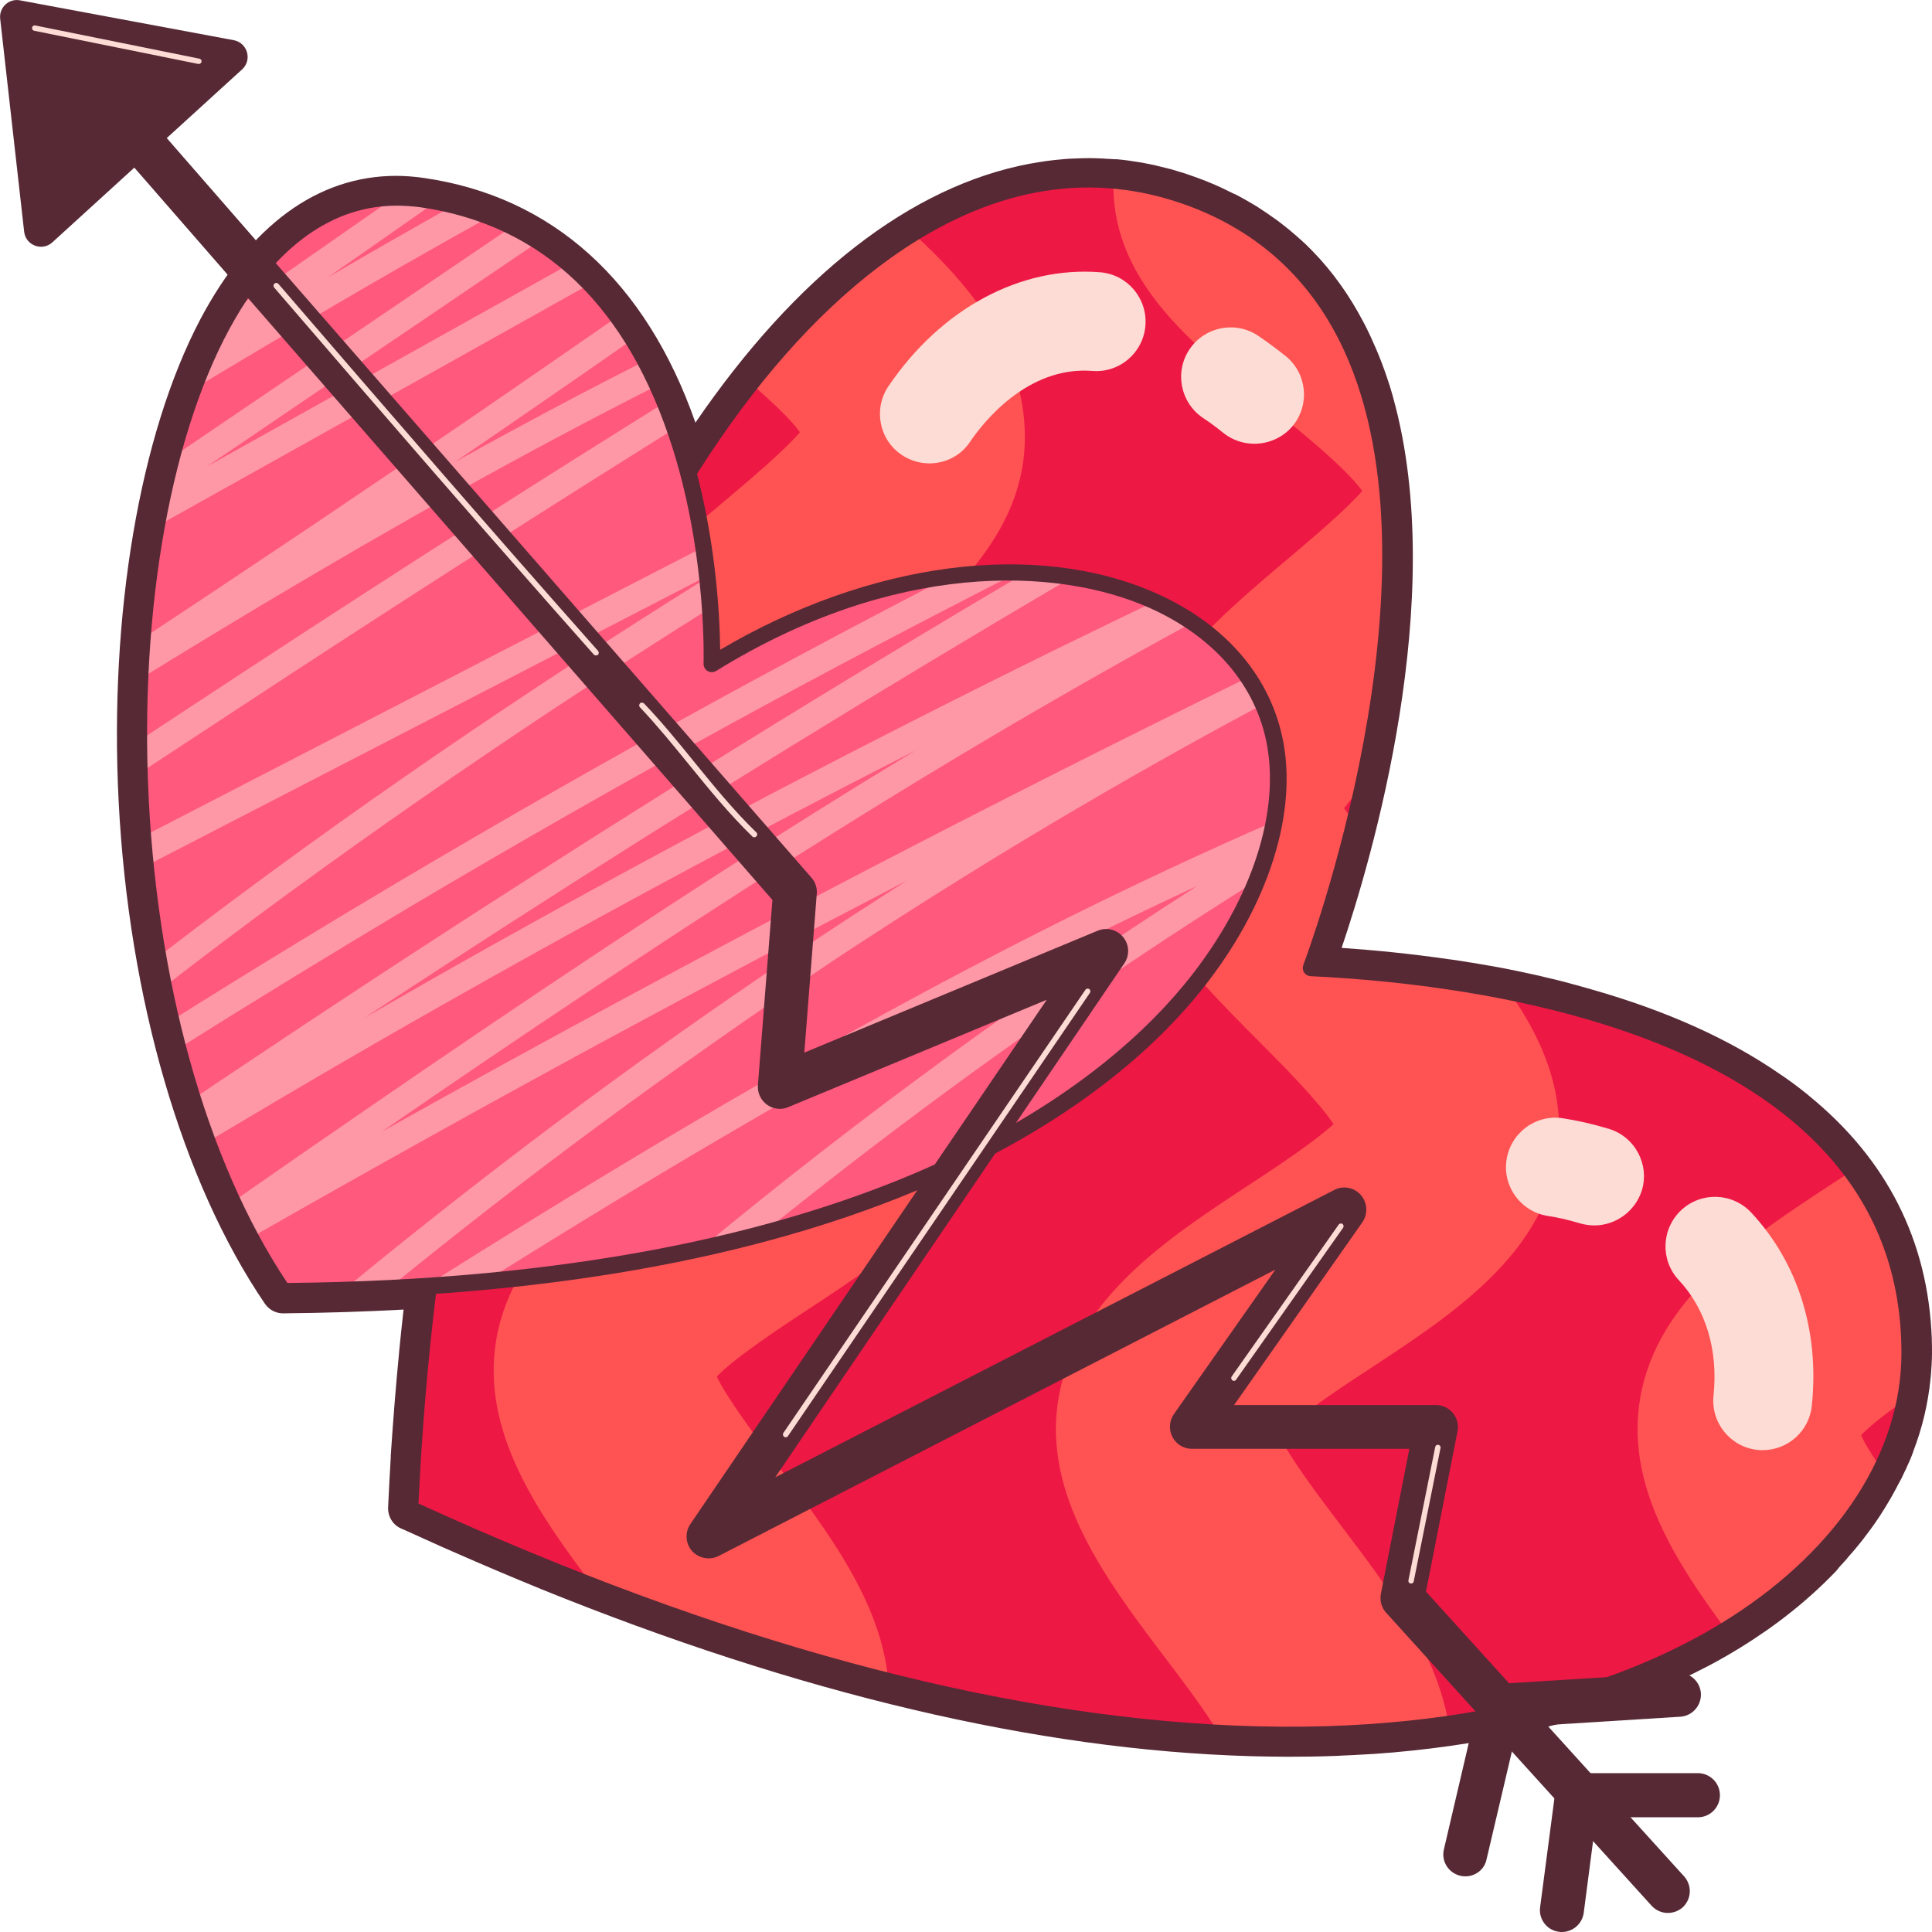
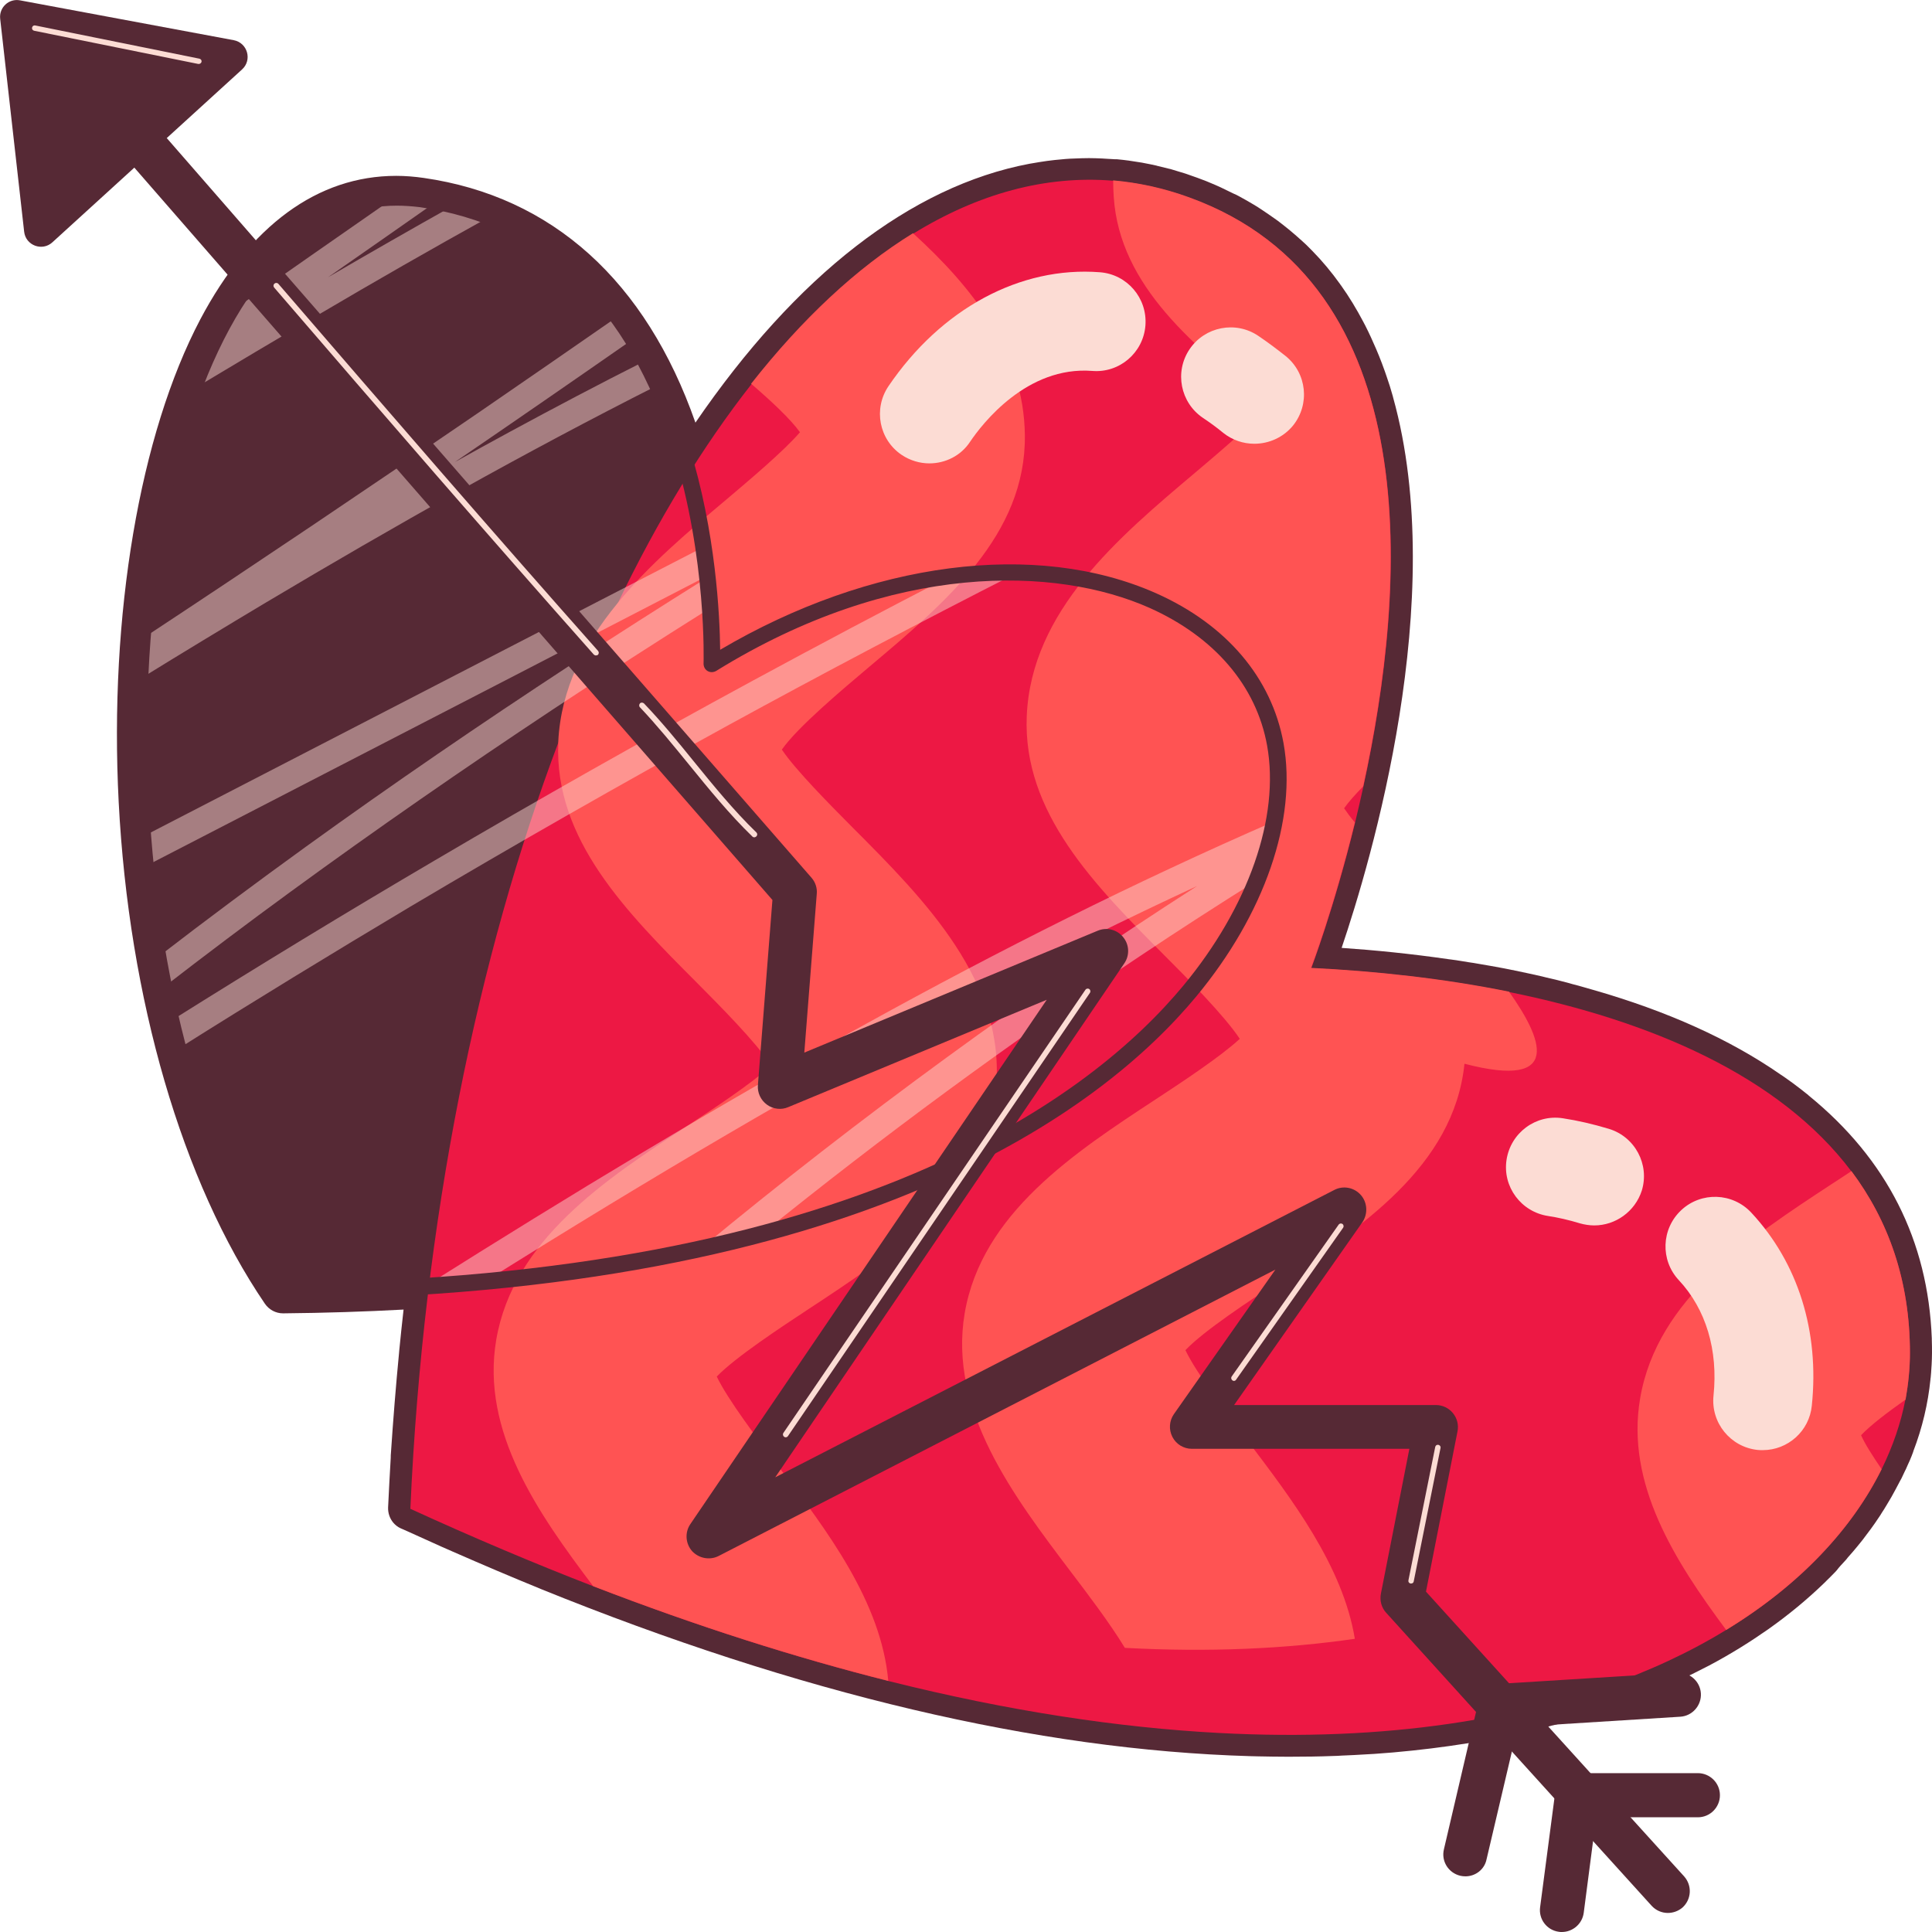
<svg xmlns="http://www.w3.org/2000/svg" version="1.1" id="Слой_1" x="0px" y="0px" viewBox="0 0 1024 1024" style="enable-background:new 0 0 1024 1024;" xml:space="preserve">
  <style type="text/css">
	.st0{fill:#562935;}
	.st1{fill:#ED1844;}
	.st2{fill:#FF5353;}
	.st3{fill:#FF597D;}
	.st4{opacity:0.48;}
	.st5{fill:#FCDCD4;}
</style>
  <g>
    <path class="st0" d="M977.7,827.5c0.6-0.6,1.1-1.2,1.6-1.9c0.9-1.1,1.9-2.1,2.8-3.2c0.7-0.8,1.4-1.7,2.1-2.5   c0.7-0.9,1.5-1.8,2.2-2.7c0.7-0.9,1.4-1.7,2-2.6c1.1-1.5,2.2-2.9,3.3-4.4c0.7-0.9,1.3-1.9,2-2.8c0.7-1,1.4-2,2.1-3.1   c0.6-0.8,1.1-1.7,1.6-2.5c0.8-1.2,1.5-2.3,2.2-3.5c0.4-0.7,0.8-1.3,1.2-2c1.1-1.8,2.2-3.7,3.2-5.6c0.2-0.4,0.4-0.7,0.6-1.1   c0.9-1.7,1.8-3.4,2.7-5.1c0.1-0.2,0.2-0.4,0.3-0.5c0.1-0.2,0.2-0.4,0.3-0.6c0.6-1.2,1.1-2.4,1.7-3.6c0.2-0.4,0.4-0.8,0.6-1.2   c0.6-1.3,1.1-2.6,1.7-3.8c0.1-0.3,0.3-0.6,0.4-0.9c0.6-1.4,1.2-2.9,1.7-4.3c0-0.1,0.1-0.2,0.1-0.4c4.8-12.5,7.8-25.3,9.1-38.2   c0-0.3,0-0.5,0.1-0.8c0.2-1.8,0.3-3.6,0.4-5.4c0-0.5,0.1-0.9,0.1-1.4c0.1-2.1,0.2-4.1,0.2-6.2c0-2.4,0-4.8-0.1-7.2   c0-0.2,0-0.4,0-0.6c-2-51.9-23.8-95-65.2-128.7c-0.1-0.1-0.2-0.2-0.3-0.3c-2.6-2.1-5.3-4.2-8-6.2c-1.3-0.9-2.6-1.9-3.9-2.8   c-0.9-0.6-1.8-1.3-2.8-1.9c-26.8-18.6-60-33.6-99.5-44.9c-2.9-0.8-5.9-1.7-8.8-2.5c-1.2-0.3-2.5-0.6-3.7-1c-4-1.1-8.1-2.1-12.1-3   c-0.8-0.2-1.6-0.4-2.4-0.6c-4.8-1.1-9.5-2.1-14.3-3.1c-0.3-0.1-0.5-0.1-0.8-0.2c-0.2,0-0.5-0.1-0.7-0.1c-3-0.6-5.9-1.2-8.8-1.7   c-0.9-0.2-1.8-0.3-2.8-0.5c-2.9-0.5-5.8-1-8.7-1.5c-0.9-0.1-1.8-0.3-2.7-0.4c-3-0.5-6-1-9-1.4c-0.5-0.1-1.1-0.1-1.6-0.2   c-20-2.9-39.2-4.8-56.7-6c15.5-45.7,57-185.1,27.3-291.7c-0.1-0.3-0.1-0.5-0.2-0.8c-1-3.6-2.1-7.1-3.3-10.5   c-0.3-0.9-0.6-1.7-0.9-2.6c-1-2.8-2-5.5-3.1-8.2c-0.5-1.2-1-2.4-1.5-3.6c-0.8-1.8-1.6-3.6-2.4-5.4c-0.1-0.3-0.3-0.6-0.4-0.9   c-0.9-2-1.9-4-2.9-6c-0.4-0.7-0.7-1.4-1.1-2.1c-3.6-6.8-7.5-13.3-11.8-19.3c-0.2-0.2-0.3-0.4-0.5-0.7c-4.5-6.3-9.5-12.3-14.8-17.7   c-0.1-0.1-0.3-0.3-0.4-0.4c-1.7-1.8-3.5-3.5-5.4-5.2c-0.2-0.2-0.5-0.4-0.7-0.6c-3.3-3-6.7-5.8-10.2-8.5c-0.6-0.4-1.1-0.9-1.7-1.3   c-1.5-1.1-3.1-2.2-4.7-3.3c-1.2-0.8-2.5-1.7-3.7-2.5c-1.4-0.9-2.7-1.8-4.1-2.6c-2.6-1.6-5.2-3-7.9-4.5c-0.9-0.5-1.9-1-2.9-1.4   c-2.2-1.1-4.5-2.2-6.8-3.3c-1-0.4-1.9-0.9-2.9-1.3c-3.2-1.4-6.4-2.7-9.8-3.9c-0.1,0-0.2-0.1-0.3-0.1c-1.7-0.6-3.4-1.2-5.1-1.8   c-0.3-0.1-0.6-0.2-0.9-0.3c-0.7-0.2-1.3-0.4-2-0.6c-1.5-0.5-3.1-0.9-4.6-1.4c-0.6-0.2-1.3-0.4-1.9-0.5c-2-0.5-4.1-1-6.1-1.5   c-0.1,0-0.2,0-0.3-0.1c-2.3-0.5-4.5-1-6.8-1.4c-0.3-0.1-0.7-0.1-1-0.2c-1.9-0.3-3.9-0.6-5.8-0.9c-0.4-0.1-0.8-0.1-1.3-0.2   c-2.1-0.3-4.2-0.5-6.2-0.7c-0.2,0-0.3,0-0.5,0c-0.2,0-0.3,0-0.5,0c-1.7-0.1-3.5-0.2-5.2-0.3c-0.5,0-1-0.1-1.5-0.1   c-2.4-0.1-4.7-0.2-7.1-0.2c0,0,0,0,0,0c0,0,0,0,0,0c0,0,0,0,0,0c-2.5,0-5,0.1-7.5,0.2c-0.9,0-1.7,0.1-2.6,0.1   c-1.6,0.1-3.2,0.2-4.9,0.4c-1.1,0.1-2.1,0.2-3.2,0.3c-1.4,0.2-2.7,0.3-4.1,0.5c-2.7,0.4-5.4,0.8-8.1,1.3c-0.4,0.1-0.8,0.1-1.2,0.2   c-62.8,11.9-123.6,59.2-177,137.2c-26.3-75.1-75.9-119.9-144-129.7c-4.9-0.7-9.8-1.1-14.6-1.1c-41.6,0-77.5,26.3-103.8,76   C74.1,230.1,57.8,325.8,62.9,425c5.4,104.6,33.6,201.5,77.5,266c2.2,3.2,5.8,5.1,9.6,5.1c0,0,0.1,0,0.1,0c22.2-0.2,43.4-0.9,63.8-2   c-0.8,7.2-1.6,14.5-2.3,21.8c0,0.4-0.1,0.8-0.1,1.2c-1.7,17.6-3.1,35.2-4.3,53.1c-0.1,0.8-0.1,1.6-0.1,2.4   c-0.5,8.8-1,17.6-1.4,26.4c-0.1,3,0.9,5.8,2.7,8c1.1,1.3,2.5,2.4,4.1,3.1c1.1,0.5,2.1,0.9,3.2,1.4c6.2,2.8,12.4,5.6,18.6,8.4   c1.9,0.8,3.8,1.7,5.7,2.5c15.5,6.8,31,13.4,46.2,19.6c0.1,0,0.1,0,0.2,0.1c137.2,55.6,263.3,85.4,376.2,88.7c1.4,0,2.7,0.1,4.1,0.1   c5.2,0.1,10.3,0.2,15.4,0.2c0.5,0,1.1,0,1.6,0c0,0,0,0,0,0c7.8,0,15.5-0.1,23.2-0.4c1.4,0,2.8-0.1,4.2-0.2c0.8,0,1.5-0.1,2.3-0.1   c1.5-0.1,2.9-0.1,4.4-0.2c2.3-0.1,4.7-0.3,7-0.4c1.2-0.1,2.4-0.1,3.6-0.2c3.1-0.2,6.1-0.5,9.1-0.7c0.4,0,0.8-0.1,1.2-0.1   c27.1-2.4,51.5-6.4,73.4-11.6c0.1,0,0.1,0,0.2,0c3.1-0.7,6.1-1.5,9.1-2.3c0.7-0.2,1.3-0.4,2-0.5c2.4-0.6,4.7-1.3,7-1.9   c1-0.3,2-0.6,3-0.8c2-0.6,3.9-1.2,5.9-1.8c2-0.6,4-1.2,6-1.9c1.7-0.6,3.5-1.1,5.2-1.7c1.8-0.6,3.6-1.2,5.4-1.9   c0.9-0.3,1.9-0.7,2.8-1c1.8-0.6,3.6-1.3,5.4-2c0.8-0.3,1.6-0.6,2.5-0.9c5.5-2.1,11-4.4,16.3-6.7c1.1-0.5,2.3-1,3.4-1.5   c1.2-0.6,2.5-1.1,3.7-1.7c1.8-0.8,3.5-1.7,5.2-2.5c0.6-0.3,1.3-0.6,1.9-0.9c2.6-1.3,5.2-2.6,7.7-3.9c0.3-0.1,0.5-0.3,0.8-0.4   c12.1-6.4,22.5-13,31.5-19.3c10.9-7.7,20.8-15.9,29.8-24.6c0.4-0.4,0.9-0.9,1.3-1.3c1.3-1.3,2.6-2.5,3.8-3.8c0.5-0.5,1-1,1.5-1.6   C974.7,830.7,976.2,829.1,977.7,827.5z" />
    <path class="st1" d="M1012.3,717.1c0,8.2-0.8,16.5-2.4,24.7c-2.4,12.4-6.6,24.7-12.6,36.9c-15.5,31.3-43,61.2-82.4,85.2   c-37.9,23.2-87,41.1-147.1,49.8c-36.5,5.3-77.2,7.2-121.9,4.8c-52.7-2.8-111-11.5-174.9-27.5c-48.8-12.3-101-28.8-156.4-50.2   c-31.3-12.1-63.7-25.8-97.1-41.1c6.8-153.3,35.7-292.9,78.6-406.6c9.7-25.7,20.1-50,31.1-72.9c21.5-44.8,45.5-84,71.1-116.6   c27-34.3,55.9-61.3,85.8-79.8c34.3-21.1,70-31,106-28c13.4,1.1,26.9,4.1,40.3,9c126.8,46,115.3,206.6,92.2,312.2   c-1.5,6.6-2.9,13-4.4,19.1c-11.2,45.7-23.2,77.1-23.2,77.1c34.5,1.6,70.3,5.6,104.9,12.6c74.5,15.1,143.3,44.3,181.5,95.2   C1000.8,646.8,1012.3,678.6,1012.3,717.1z" />
    <path class="st2" d="M414.4,397.3c8.4-12,32.4-32.1,46-43.6c41-34.5,83.4-70.2,82.8-123c-0.5-44.3-28-78.6-59.3-107.1   c-30,18.5-58.8,45.5-85.8,79.8c10.6,9.1,20.8,18.6,25.9,25.7c-8.6,10-26.9,25.4-38.7,35.4c-20.1,16.9-41.5,34.9-58.3,55.6   c-17.3,21.1-29.7,44.9-31.1,72.9c0,0.2,0,0.4,0,0.6c-2.2,51.3,36.1,89.8,73.2,127c11.6,11.7,31.5,31.6,39.7,44.1   c-10.1,9.4-30.9,23.1-44.3,31.9C321.1,625,272,657.2,263,710.2c-8.2,48.5,22.2,91.9,51.4,130.5c55.4,21.4,107.6,37.9,156.4,50.2   c-3.7-41.8-32.4-79.7-58.5-114c-10.3-13.6-26.6-35.1-32.4-47.3c9.8-10.2,34.3-26.3,48.4-35.6c44-28.9,93.9-61.6,99.5-116.2   c5.9-57.2-37.7-100.9-76.2-139.5C440.1,426.7,421.8,408.3,414.4,397.3z" />
-     <path class="st2" d="M799.8,525.6c-34.6-7-70.4-10.9-104.9-12.6c0,0,12-31.4,23.2-77.1c-2.3-2.7-4.2-5.3-5.7-7.5   c2.4-3.4,5.9-7.3,10.1-11.6c23.1-105.6,34.6-266.2-92.2-312.2c-13.4-4.9-26.9-7.8-40.3-9c0,2.8,0.1,5.7,0.3,8.7   c3.1,47.6,43.2,79.7,82,110.7c14.7,11.8,40.5,32.4,49.7,45.2c-8.6,10-26.9,25.4-38.7,35.4c-40.8,34.4-87,73.3-89.4,129.1   c-2.2,51.3,36.1,89.8,73.2,127.1c11.6,11.6,31.5,31.6,39.7,44c-10.1,9.4-30.9,23.1-44.3,31.9c-43.3,28.4-92.5,60.6-101.5,113.6   c-8.7,51.3,26,97,56.5,137.3c8,10.5,20.6,27.1,28.4,40c44.7,2.4,85.3,0.5,121.9-4.8c-6.4-38.6-33.1-73.7-57.4-105.7   c-10.3-13.6-26.6-35.1-32.4-47.3c9.8-10.3,34.3-26.4,48.4-35.6c44-28.9,93.9-61.6,99.5-116.2C829,577.6,817.3,550.2,799.8,525.6z" />
+     <path class="st2" d="M799.8,525.6c-34.6-7-70.4-10.9-104.9-12.6c0,0,12-31.4,23.2-77.1c-2.3-2.7-4.2-5.3-5.7-7.5   c2.4-3.4,5.9-7.3,10.1-11.6c23.1-105.6,34.6-266.2-92.2-312.2c-13.4-4.9-26.9-7.8-40.3-9c0,2.8,0.1,5.7,0.3,8.7   c3.1,47.6,43.2,79.7,82,110.7c-8.6,10-26.9,25.4-38.7,35.4c-40.8,34.4-87,73.3-89.4,129.1   c-2.2,51.3,36.1,89.8,73.2,127.1c11.6,11.6,31.5,31.6,39.7,44c-10.1,9.4-30.9,23.1-44.3,31.9c-43.3,28.4-92.5,60.6-101.5,113.6   c-8.7,51.3,26,97,56.5,137.3c8,10.5,20.6,27.1,28.4,40c44.7,2.4,85.3,0.5,121.9-4.8c-6.4-38.6-33.1-73.7-57.4-105.7   c-10.3-13.6-26.6-35.1-32.4-47.3c9.8-10.3,34.3-26.4,48.4-35.6c44-28.9,93.9-61.6,99.5-116.2C829,577.6,817.3,550.2,799.8,525.6z" />
    <path class="st2" d="M1012.3,717.1c0-38.5-11.5-70.3-31-96.4c-3.8,2.5-7.3,4.9-10.5,6.9c-43.3,28.4-92.5,60.6-101.5,113.6   c-7.7,45.2,18.3,86,45.6,122.7c39.4-24,66.9-53.9,82.4-85.2c-4.6-6.8-8.7-13.1-10.9-18c5-5.3,14.1-12.2,23.6-18.9   C1011.4,733.6,1012.3,725.3,1012.3,717.1z" />
-     <path class="st0" d="M683.6,923.9c-9.4,0-19.1-0.2-29.1-0.6c-130-5.4-277.7-45.6-439-119.7c-1.6-0.7-2.6-2.4-2.5-4.2   c13.8-308.3,118.6-579.4,261-674.5c51.8-34.6,106.4-43,157.8-24.4c40.7,14.8,70.5,42.3,88.6,81.9c52.2,114.2-7,292.1-19.4,326.6   c59.9,3.3,142.9,14.6,209.6,49.2c70.3,36.4,106,89.9,106,159c0,55.2-34.4,108.9-94.3,147.3C879,892.2,803.3,923.9,683.6,923.9z    M221.8,796.9c159.2,72.8,304.8,112.4,433,117.7c134.4,5.5,217.1-28.2,262.7-57.5c57.4-36.8,90.3-87.8,90.3-140   c0-166.9-219.1-195.3-313.2-199.7c-1.4-0.1-2.7-0.8-3.4-2c-0.8-1.2-0.9-2.6-0.4-4c0.8-2,77-204.6,21.7-325.4   c-17.1-37.3-45.2-63.3-83.7-77.3c-49.5-17.9-99.9-10-150,23.4C339.1,225.5,236,492.4,221.8,796.9z" />
-     <path class="st3" d="M675.3,435.4c-1.8,10-4.8,20.5-9.1,31.3c0,0,0,0,0,0c-26.6,66.7-103.5,145.5-262.8,187.6   c-10.4,2.7-21.2,5.3-32.4,7.8c-34.5,7.5-72.5,13.4-114.2,17.3c-10.2,0.9-20.7,1.7-31.4,2.4c-6.4,0.4-12.8,0.8-19.4,1.1   c-7.9,0.4-15.9,0.7-24,0.9c-10.4,0.3-21.1,0.5-31.9,0.6c-6.1-9-11.8-18.4-17.1-28.4c-3.4-6.1-6.6-12.5-9.6-19   c-4.8-10.2-9.2-20.8-13.3-31.7c-2.8-7.4-5.4-15-7.8-22.6c-2.8-8.8-5.5-17.8-7.8-27c-1.3-4.9-2.5-9.9-3.7-14.9   c-1.4-5.9-2.7-11.8-3.9-17.7c-1.1-5.3-2.1-10.6-3-16c-2.8-15.9-5-32-6.7-48.2c-0.5-5.2-1-10.4-1.4-15.7   c-0.9-11.2-1.5-22.5-1.8-33.7c-0.2-5.7-0.3-11.5-0.3-17.2c-0.1-11,0.1-22,0.6-32.8c0.3-7.2,0.7-14.3,1.3-21.4   C77,318,79.5,298,83,279c2.2-12.6,4.9-24.8,8-36.5c3.4-12.7,7.2-24.9,11.5-36.3c5.6-14.8,11.9-28.4,19.1-40.5   c22-37.4,51.3-60.5,87.4-61c4.6-0.1,9.3,0.2,14.2,0.9c2.7,0.4,5.4,0.8,8,1.3c3.1,0.6,6.1,1.3,9.1,2c6.7,1.7,13.1,3.7,19.1,6   c4.1,1.6,8.1,3.4,12,5.3c4.9,2.4,9.6,5.1,14.1,8c5.7,3.7,11.1,7.7,16.1,12c3.9,3.4,7.6,6.8,11,10.5c5.2,5.4,10.1,11.2,14.5,17.2   c2.9,3.9,5.6,7.9,8.1,12c2.4,3.7,4.5,7.5,6.6,11.4c2.3,4.3,4.5,8.6,6.5,13c1.4,3,2.7,6,4,9c1.9,4.6,3.7,9.2,5.3,13.8   c7.7,21.9,12.4,43.7,15.3,62.9c0.8,5.3,1.5,10.5,2,15.3c0,0.3,0.1,0.5,0.1,0.8c0.6,5.8,1.1,11.3,1.5,16.2   c1.3,18.1,0.8,29.7,0.8,29.7c43.3-26.8,86.5-41.6,126.2-46.6c12.3-1.6,24.3-2.2,35.9-2c1.5,0,3.1,0.1,4.6,0.1   c8.5,0.3,16.7,1.1,24.6,2.4c16,2.6,30.8,7,44,13c7.1,3.3,13.8,7,19.9,11.2c11.9,8.1,21.8,17.9,29.3,29.1c3,4.5,5.7,9.3,7.8,14.3   c2.9,6.6,5.1,13.6,6.4,21C678.1,406.5,678,420.4,675.3,435.4z" />
    <g class="st4">
      <path class="st5" d="M168.6,166.9c-22.1,13-44.1,26.1-66.1,39.3c5.6-14.8,11.9-28.4,19.1-40.5c29.1-20.4,58.2-40.7,87.4-61    c4.6-0.1,9.3,0.2,14.2,0.9c2.7,0.4,5.4,0.8,8,1.3c-19.1,13.4-38.3,26.8-57.4,40.1c22.1-12.9,44.3-25.6,66.6-38.1    c6.7,1.7,13.1,3.7,19.1,6C228.8,131.9,198.6,149.2,168.6,166.9z" />
-       <path class="st5" d="M173,228.7c-30,16.8-60,33.5-90,50.3c2.2-12.6,4.9-24.8,8-36.5c53.8-36.5,107.6-73,161.4-109.5    c6.3-4.3,12.6-8.5,18.8-12.8c4.9,2.4,9.6,5.1,14.1,8c-43.1,29.2-86.2,58.5-129.4,87.7c-15.4,10.5-30.9,21-46.3,31.4    c57.9-32.3,115.7-64.6,173.6-96.9c6.1-3.4,12.2-6.8,18.2-10.2c3.9,3.4,7.6,6.8,11,10.5C266,176.6,219.6,202.7,173,228.7z" />
      <path class="st5" d="M141.2,319.2c-22.4,13.4-44.7,26.9-66.9,40.6c0.3-7.2,0.7-14.3,1.3-21.4c59.6-39.3,118.9-79.2,177.9-119.6    c24.6-16.9,49.2-33.9,73.7-50.9c2.9,3.9,5.6,7.9,8.1,12c-31.3,21.8-62.7,43.5-94.2,65c9.6-5.4,19.2-10.6,28.9-15.9    c23.8-12.9,47.7-25.5,71.9-37.7c2.3,4.3,4.5,8.6,6.5,13C277.9,239.9,209,278.8,141.2,319.2z" />
-       <path class="st5" d="M122.9,377.7c-16.2,10.7-32.6,21.3-48.9,32.1c-0.2-5.7-0.3-11.5-0.3-17.2c18.4-12.2,36.8-24.2,55.2-36.3    c43.2-28.3,86.5-56.4,130.1-84.1c31-19.8,62.2-39.4,93.4-58.9c1.9,4.6,3.7,9.2,5.3,13.8C278.8,276.4,200.5,326.6,122.9,377.7z" />
      <path class="st5" d="M171.8,410.2c-31.5,16.3-63.1,32.6-94.7,48.9c-0.5-5.2-1-10.4-1.4-15.7c80.9-41.8,161.9-83.6,242.8-125.4    c18.1-9.3,36.2-18.7,54.3-28c0.8,5.3,1.5,10.5,2,15.3C307.2,340.3,239.5,375.3,171.8,410.2z" />
      <path class="st5" d="M153.8,472.8c-22.6,16.5-44.9,33.3-67,50.4c-1.1-5.3-2.1-10.6-3-16c25.8-19.9,51.9-39.3,78.3-58.4    c45.8-33.1,92.6-65.1,139.9-96.1c24.1-15.8,48.5-31.3,72.9-46.6c0.6,5.8,1.1,11.3,1.5,16.2c-28,17.6-55.7,35.4-83.2,53.6    C246,407.2,199.5,439.4,153.8,472.8z" />
      <path class="st5" d="M217.2,480.7C176,505.3,135,530.3,94.4,555.9c-1.3-4.9-2.5-9.9-3.7-14.9c46.2-29,92.8-57.4,139.8-85    c55.7-32.8,112-64.6,168.8-95.4c34.5-18.7,69.2-37.1,104.1-55.1c12.3-1.6,24.3-2.2,35.9-2c-51.6,26.3-102.9,53.3-153.7,81.1    C328.9,415.7,272.8,447.7,217.2,480.7z" />
-       <path class="st5" d="M316.5,597.1c-37.5,27.7-74.4,56.4-110.5,85.8c-7.9,0.4-15.9,0.7-24,0.9c5.9-4.8,11.7-9.6,17.6-14.4    c40.5-32.8,81.8-64.7,123.8-95.4c42-30.7,84.8-60.2,128.3-88.6c9.5-6.2,19.1-12.3,28.7-18.5c-52.8,27.4-105.4,55.2-157.7,83.5    c-63.7,34.5-126.9,69.7-189.8,105.6c-3.4-6.1-6.6-12.5-9.6-19c24.7-17.2,49.5-34.4,74.4-51.5c82.2-56.5,165.1-112,249.8-164.6    c12.5-7.8,25.1-15.4,37.7-23.1c-29.1,14.8-58.1,29.8-86.9,45.1c-49.2,26-98,52.6-146.4,79.9c-47.7,26.8-94.9,54.3-141.9,82.4    c-2.8-7.4-5.4-15-7.8-22.6c7.8-5.3,15.6-10.6,23.5-15.8c50.3-33.7,100.9-66.9,151.9-99.5c50.9-32.6,102.2-64.8,153.9-96.4    c37.3-22.8,74.8-45.4,112.5-67.6c8.5,0.3,16.7,1.1,24.6,2.4c-49.8,29.3-99.4,59.1-148.6,89.4c-51.5,31.7-102.7,63.9-153.6,96.7    c-24.5,15.8-48.9,31.7-73.3,47.7c23.1-13.3,46.1-26.4,69.3-39.4c48.5-27.1,97.4-53.6,146.7-79.5c49.5-25.9,99.3-51.2,149.5-75.9    c18-8.8,36-17.5,54-26.2c7.1,3.3,13.8,7,19.9,11.2c-21.4,11.6-42.7,23.5-63.8,35.6c-86.5,49.5-170.7,102.9-253.6,158.1    c-37.8,25.1-75.3,50.6-112.6,76.3c0.2-0.1,0.4-0.2,0.6-0.3c84.8-47.5,170.4-93.6,256.7-138.5c66.9-34.8,134.3-68.8,202-102    c3,4.5,5.7,9.3,7.8,14.3c-31.5,16.8-62.6,34.2-93.4,52.2c-44.9,26.2-89,53.7-132.4,82.3C400.5,536.7,358.1,566.4,316.5,597.1z" />
      <path class="st5" d="M675.3,435.4c-1.8,10-4.8,20.5-9.1,31.3c0,0,0,0,0,0c-20.9,13.1-41.7,26.5-62.2,40.2    c-69.1,46-136,95.2-200.6,147.4c-10.4,2.7-21.2,5.3-32.4,7.8c42.5-35.2,86.1-69,130.6-101.5c43.4-31.7,87.7-62,132.9-91    c-18.8,8.7-37.6,17.7-56.2,26.9C491,539.8,406.2,588,323,638.5c-22.2,13.5-44.2,27.1-66.3,40.9c-10.2,0.9-20.7,1.7-31.4,2.4    c76.8-48.4,154.4-95.5,234-139.3C529.7,503.6,601.6,467.5,675.3,435.4z" />
    </g>
    <path class="st0" d="M150.1,688.8c-1.4,0-2.8-0.7-3.6-1.9C101.5,621,73.6,521.4,69.7,413.8C66,311.2,85,215.9,120.5,158.9   c27.1-43.5,62.8-63.4,103.2-57.6c68.2,9.8,117.1,56.4,141.5,135c14.3,45.8,16.3,90.4,16.5,108.1c79.4-46.8,167.4-58.3,231.2-29.9   c37.2,16.6,61.1,44.8,67.4,79.4c7.3,40.4-10,90.6-46.3,134.3C585,587.2,457,686.5,150.1,688.8C150.1,688.8,150.1,688.8,150.1,688.8   z M210.3,109c-39.6,0-66.4,28.9-82.4,54.5c-34.6,55.5-53.1,149-49.5,250c3.8,104.9,30.7,201.9,73.9,266.5   c301.7-2.8,427-99.8,474.9-157.6c34.6-41.8,51.2-89.3,44.4-127.2c-5.7-31.7-27.9-57.6-62.3-73c-49.4-22-135.6-24.8-229.7,33.4   c-1.4,0.8-3.1,0.9-4.5,0.1c-1.4-0.8-2.2-2.3-2.2-3.9c0-0.6,1.8-55.9-16.1-113.3c-23.7-76-68.9-119.4-134.3-128.7   C218.3,109.3,214.2,109,210.3,109z" />
    <path class="st0" d="M884,1013.9c-3.2,0-6.3-1.3-8.6-3.8L734.7,854.8c-2.5-2.7-3.5-6.5-2.8-10.1l15.1-76.8H631.7   c-4.3,0-8.3-2.4-10.3-6.3c-2-3.9-1.7-8.5,0.8-12.1l53.8-76.6L380.9,824.7c-4.7,2.4-10.5,1.3-14.1-2.6c-3.5-4-3.9-9.9-0.9-14.3   l188.9-277.9l-137,56.9c-3.7,1.6-8,1.1-11.3-1.3c-3.3-2.4-5.1-6.3-4.8-10.3l7.7-98.2L64.8,81.5c-4.2-4.9-3.7-12.2,1.1-16.4   c4.9-4.2,12.2-3.7,16.4,1.1l347.8,399c2.1,2.4,3.1,5.5,2.8,8.6l-6.6,84.1l155.5-64.6c4.8-2,10.3-0.6,13.5,3.4   c3.3,4,3.5,9.7,0.6,13.9L410.9,783l296.3-152.3c4.8-2.5,10.6-1.3,14.1,2.7c3.5,4,3.8,10,0.8,14.4l-68,96.9h107c3.5,0,6.8,1.6,9,4.3   c2.2,2.7,3.1,6.2,2.4,9.7l-16.7,84.9l136.8,150.9c4.3,4.8,4,12.1-0.8,16.5C889.6,1012.9,886.8,1013.9,884,1013.9z" />
    <path class="st0" d="M776.7,994.5c-0.9,0-1.8-0.1-2.7-0.3c-6.3-1.5-10.2-7.7-8.7-14l18.4-78.7c1.2-5,5.5-8.7,10.6-9l94.8-5.9   c6.4-0.4,12,4.5,12.4,10.9c0.4,6.4-4.5,12-10.9,12.4l-86.2,5.4l-16.5,70.2C786.8,990.9,782,994.5,776.7,994.5z" />
    <path class="st0" d="M827.8,1024c-0.5,0-1,0-1.5-0.1c-6.4-0.8-10.9-6.7-10-13.1l8-60.9c0.8-5.8,5.7-10.1,11.6-10.1h64   c6.4,0,11.7,5.2,11.7,11.7c0,6.4-5.2,11.7-11.7,11.7H846l-6.6,50.7C838.6,1019.7,833.6,1024,827.8,1024z" />
    <path class="st0" d="M0.1,10l12.7,112.8c0.8,7.3,9.6,10.6,15,5.6l100.5-91.6c5.5-5,2.9-14.1-4.4-15.5L10.7,0.2C4.7-1-0.6,4,0.1,10z   " />
    <path class="st5" d="M664.8,235.2c-5.8,0-11.6-1.9-16.5-5.8c-3.5-2.9-7.1-5.5-10.7-7.9c-12-8.1-15.2-24.4-7.1-36.4   c8.1-12,24.4-15.2,36.4-7.1c4.9,3.3,9.7,6.9,14.5,10.7c11.3,9.1,13,25.6,3.9,36.9C680.1,231.9,672.5,235.2,664.8,235.2z" />
    <path class="st5" d="M492.6,245.6c-5.1,0-10.2-1.5-14.7-4.5c-12-8.1-15.1-24.4-7-36.4c27.9-41.1,69.8-63.7,112.1-60.4   c14.4,1.1,25.2,13.7,24.1,28.2c-1.1,14.4-13.7,25.3-28.2,24.1c-34.6-2.7-58.3,28-64.7,37.5C509.3,241.6,501,245.6,492.6,245.6z" />
    <path class="st5" d="M934.3,768.6c-0.9,0-1.8,0-2.7-0.1c-14.4-1.5-24.9-14.4-23.4-28.8c2.5-24.1-4-45.8-18.4-61.2   c-9.9-10.6-9.3-27.2,1.3-37.1c10.6-9.9,27.2-9.3,37.1,1.3c24.8,26.6,36.2,62.9,32.1,102.3C959,758.5,947.6,768.6,934.3,768.6z" />
    <path class="st5" d="M845,649.5c-2.5,0-5.1-0.4-7.6-1.1c-5.9-1.8-11.6-3.1-16.9-3.9c-14.3-2.2-24.2-15.5-22-29.8   c2.2-14.3,15.5-24.2,29.8-22c7.9,1.2,16.1,3.1,24.4,5.6c13.9,4.2,21.7,18.9,17.5,32.7C866.6,642.2,856.2,649.5,845,649.5z" />
    <path class="st5" d="M399.8,443.8c-0.4,0-0.7-0.1-1-0.4c-12.1-11.7-23-25.1-33.5-38c-8.8-10.8-17.1-21-26.1-30.5   c-0.6-0.6-0.5-1.5,0-2.1c0.6-0.6,1.5-0.5,2.1,0c9.1,9.5,17.9,20.2,26.3,30.6c10.5,12.9,21.3,26.2,33.3,37.8c0.6,0.6,0.6,1.5,0,2.1   C400.5,443.6,400.2,443.8,399.8,443.8z" />
    <path class="st5" d="M315.8,347.4c-0.4,0-0.8-0.2-1.1-0.5c-56.5-63.7-110.2-125.7-169.4-194.5c-0.5-0.6-0.5-1.5,0.2-2.1   c0.6-0.5,1.5-0.5,2.1,0.2c59.2,68.7,112.9,130.8,169.4,194.5c0.5,0.6,0.5,1.5-0.1,2.1C316.5,347.3,316.2,347.4,315.8,347.4z" />
    <path class="st5" d="M416.4,761.8c-0.3,0-0.6-0.1-0.8-0.3c-0.7-0.5-0.8-1.4-0.4-2l160.1-234.9c0.5-0.7,1.4-0.8,2-0.4   c0.7,0.5,0.8,1.4,0.4,2L417.6,761.2C417.3,761.6,416.9,761.8,416.4,761.8z" />
    <path class="st5" d="M654,731.9c-0.3,0-0.6-0.1-0.8-0.3c-0.7-0.5-0.8-1.4-0.4-2l56.7-80.5c0.5-0.7,1.4-0.8,2-0.4   c0.7,0.5,0.8,1.4,0.4,2l-56.7,80.5C654.9,731.7,654.5,731.9,654,731.9z" />
    <path class="st5" d="M747.9,839.3c-0.1,0-0.2,0-0.3,0c-0.8-0.2-1.3-0.9-1.1-1.7l14.2-70.7c0.2-0.8,0.9-1.3,1.7-1.1   c0.8,0.2,1.3,0.9,1.1,1.7l-14.2,70.7C749.2,838.9,748.6,839.3,747.9,839.3z" />
    <path class="st5" d="M105.4,33.9c-0.1,0-0.2,0-0.3,0l-87-17.6c-0.8-0.2-1.3-0.9-1.1-1.7c0.2-0.8,0.9-1.3,1.7-1.1l87,17.6   c0.8,0.2,1.3,0.9,1.1,1.7C106.7,33.4,106,33.9,105.4,33.9z" />
  </g>
</svg>